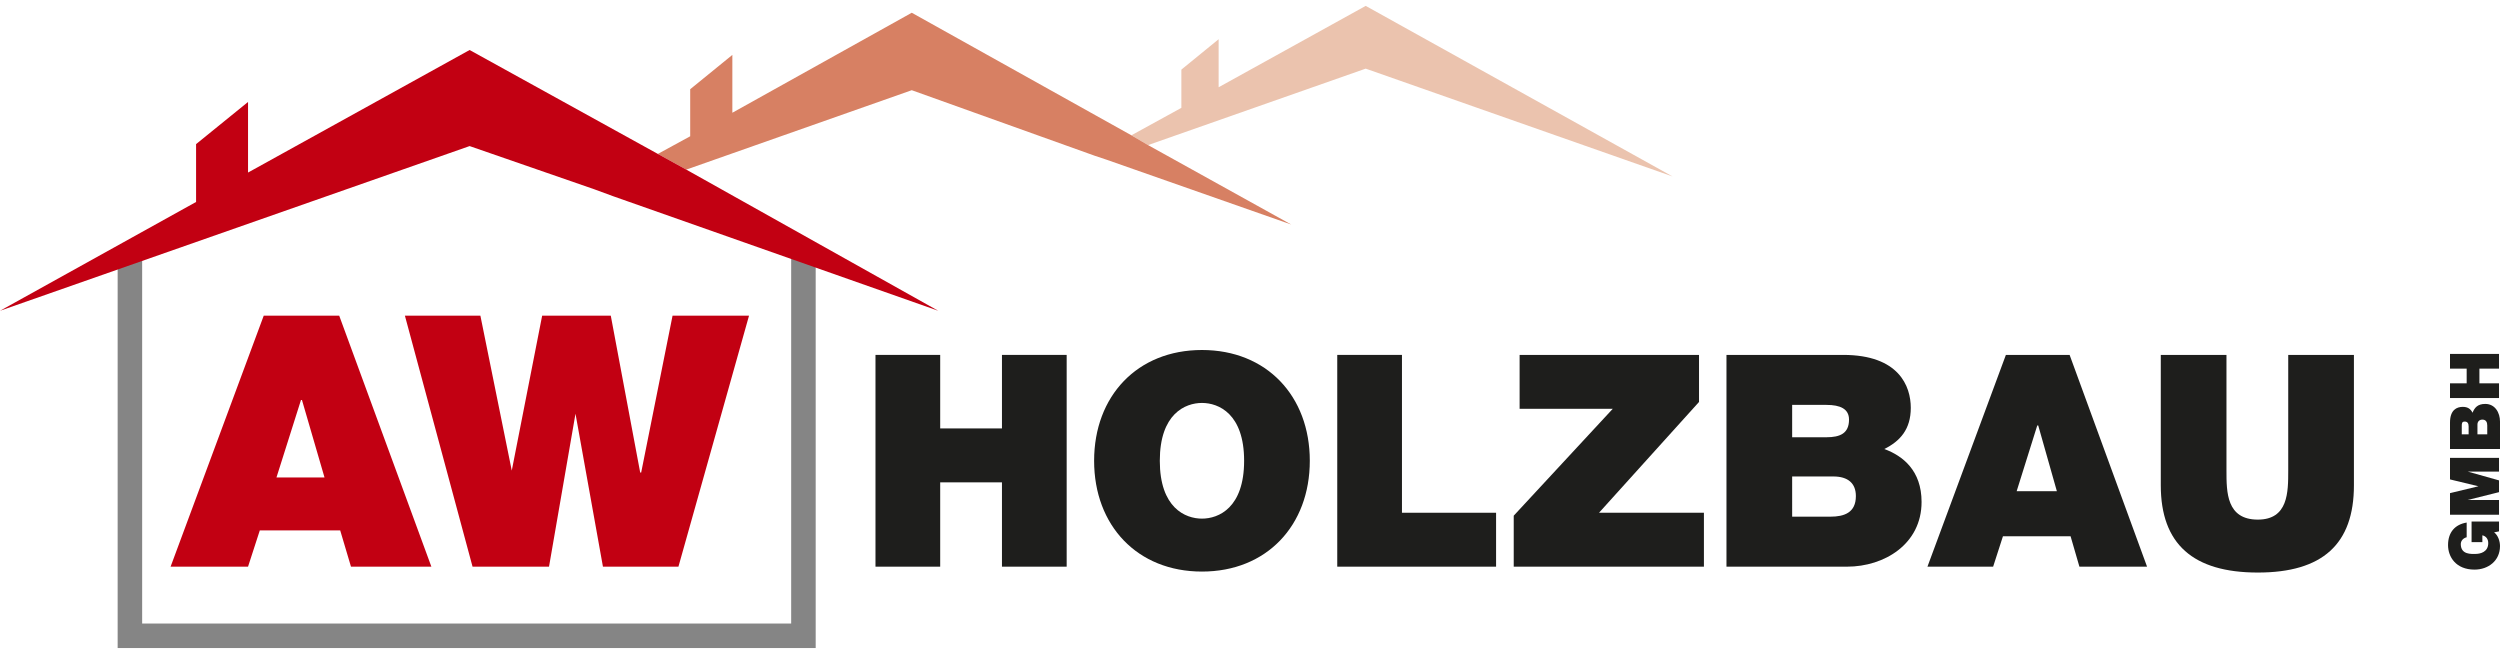
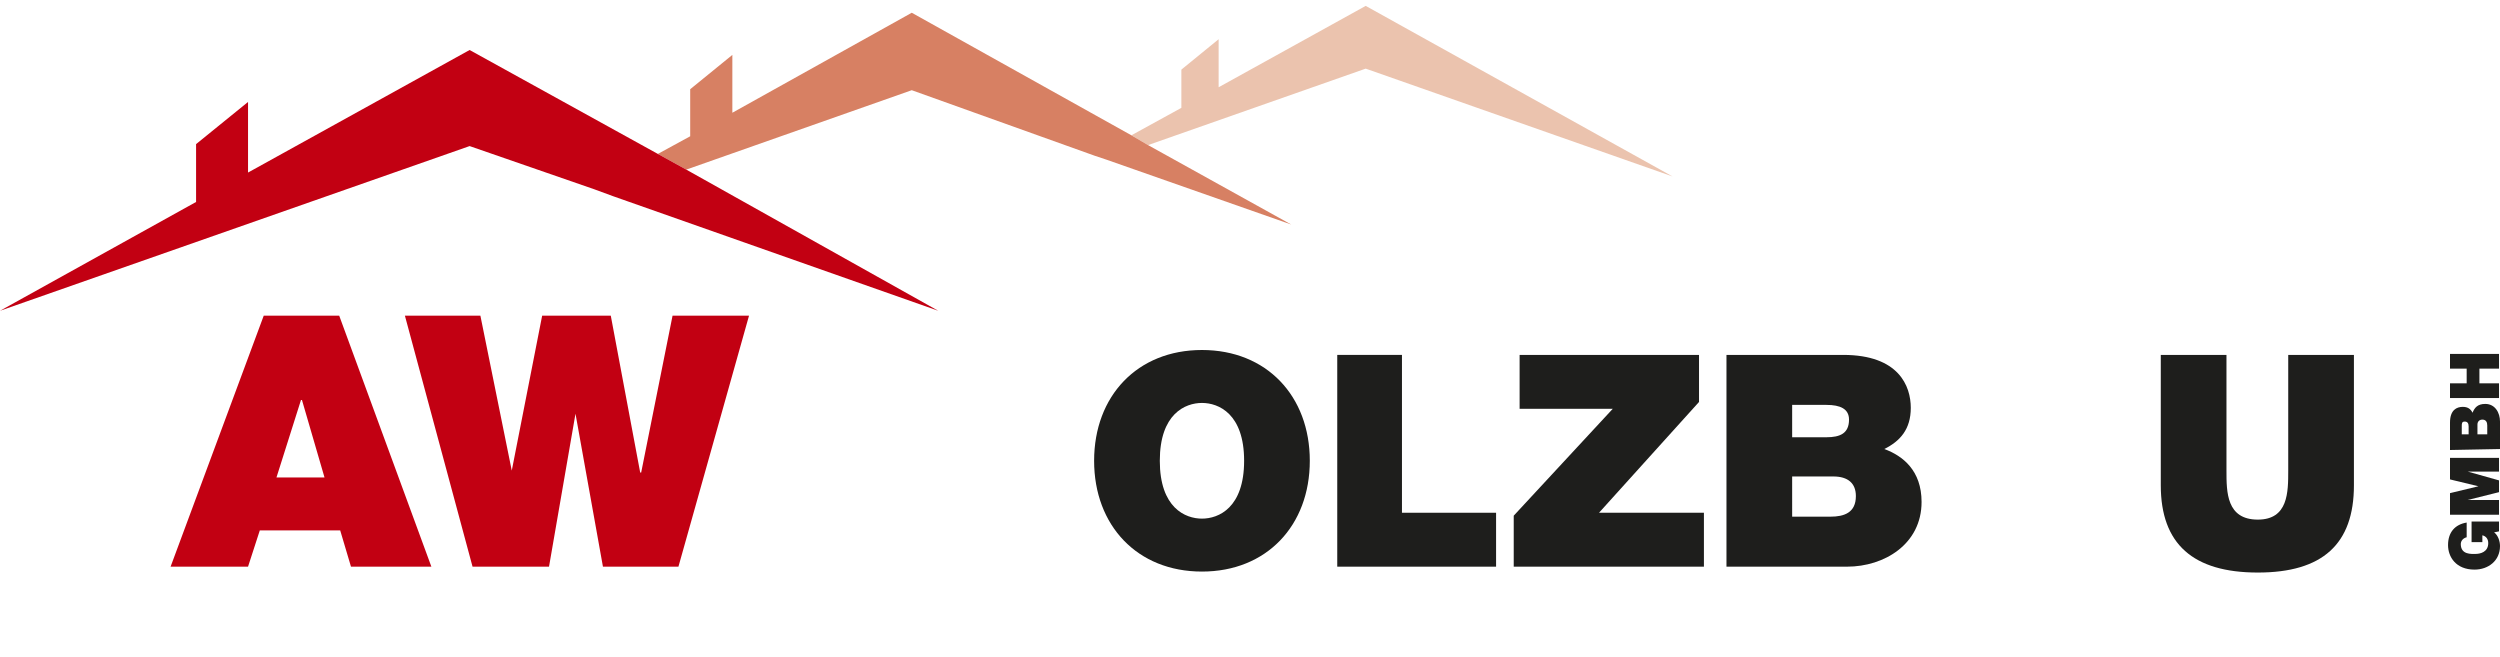
<svg xmlns="http://www.w3.org/2000/svg" version="1.1" id="Ebene_1" x="0px" y="0px" viewBox="0 0 255 67" style="enable-background:new 0 0 255 67;" xml:space="preserve">
  <style type="text/css">
	.st0{fill:#1E1E1C;}
	.st1{fill:#858585;}
	.st2{fill:#EBC3AE;}
	.st3{fill:#D78063;}
	.st4{fill:#C20012;}
</style>
  <path class="st0" d="M254.4,54.3c0.4,0.3,0.6,0.9,0.6,1.4c0,1.5-1.2,2.4-2.6,2.4c-1.9,0-2.7-1.3-2.7-2.5c0-1.3,0.7-2.1,1.9-2.3v1.5  c-0.4,0.1-0.6,0.4-0.6,0.7c0,1.1,1.1,1,1.5,1c0.5,0,1.3-0.2,1.3-1.1c0-0.4-0.2-0.7-0.6-0.8v0.7h-1.1v-2.1h2.8v1L254.4,54.3z" />
  <polygon class="st0" points="249.9,52.5 249.9,50.3 252.8,49.6 252.8,49.6 249.9,48.9 249.9,46.7 254.9,46.7 254.9,48.1 251.7,48.1   251.7,48.1 254.9,49 254.9,50.2 251.7,51 251.7,51 254.9,51 254.9,52.5 " />
-   <path class="st0" d="M249.9,45.9v-2.8c0-1.3,0.7-1.6,1.3-1.6c0.5,0,0.8,0.2,1,0.6c0.2-0.5,0.5-0.9,1.3-0.9c1,0,1.5,0.9,1.5,1.8v2.8  H249.9z M251.8,44.3v-0.8c0-0.3-0.1-0.5-0.4-0.5c-0.3,0-0.3,0.2-0.3,0.5v0.8H251.8z M253.7,44.3v-0.9c0-0.3-0.1-0.6-0.5-0.6  c-0.3,0-0.5,0.2-0.5,0.5v1H253.7z" />
+   <path class="st0" d="M249.9,45.9v-2.8c0-1.3,0.7-1.6,1.3-1.6c0.5,0,0.8,0.2,1,0.6c0.2-0.5,0.5-0.9,1.3-0.9c1,0,1.5,0.9,1.5,1.8v2.8  z M251.8,44.3v-0.8c0-0.3-0.1-0.5-0.4-0.5c-0.3,0-0.3,0.2-0.3,0.5v0.8H251.8z M253.7,44.3v-0.9c0-0.3-0.1-0.6-0.5-0.6  c-0.3,0-0.5,0.2-0.5,0.5v1H253.7z" />
  <polygon class="st0" points="249.9,40.6 249.9,39.1 251.6,39.1 251.6,37.6 249.9,37.6 249.9,36.1 254.9,36.1 254.9,37.6 252.9,37.6   252.9,39.1 254.9,39.1 254.9,40.6 " />
-   <polygon class="st0" points="89.3,36.2 95.9,36.2 95.9,43.7 102.2,43.7 102.2,36.2 108.8,36.2 108.8,57.8 102.2,57.8 102.2,49.2   95.9,49.2 95.9,57.8 89.3,57.8 " />
  <path class="st0" d="M122.6,35.7c6.6,0,11,4.7,11,11.3c0,6.6-4.4,11.3-11,11.3c-6.6,0-11-4.7-11-11.3  C111.6,40.4,116,35.7,122.6,35.7 M122.6,52.9c1.7,0,4.3-1.1,4.3-5.9c0-4.8-2.6-5.9-4.3-5.9c-1.7,0-4.3,1.1-4.3,5.9  C118.3,51.8,120.9,52.9,122.6,52.9" />
  <polygon class="st0" points="136.4,36.2 143,36.2 143,52.3 152.6,52.3 152.6,57.8 136.4,57.8 " />
  <polygon class="st0" points="154.4,52.6 164.5,41.7 155,41.7 155,36.2 173.3,36.2 173.3,41 163.1,52.3 173.8,52.3 173.8,57.8   154.4,57.8 " />
  <path class="st0" d="M176.2,36.2H188c5.7,0,6.9,3.2,6.9,5.4c0,2.2-1.1,3.4-2.7,4.2c1.9,0.7,3.8,2.2,3.8,5.4c0,4.3-3.8,6.6-7.6,6.6  h-12.3V36.2z M182.8,44.6h3.5c1.4,0,2.3-0.4,2.3-1.8c0-1.1-0.9-1.5-2.3-1.5h-3.5V44.6z M182.8,52.7h3.9c1.4,0,2.6-0.4,2.6-2.1  c0-1.3-0.8-2-2.3-2h-4.2V52.7z" />
-   <path class="st0" d="M204.6,36.2h6.5l7.9,21.6h-6.9l-0.9-3.1h-6.9l-1,3.1h-6.7L204.6,36.2z M209.8,50.1l-1.9-6.7h-0.1l-2.1,6.7  H209.8z" />
  <path class="st0" d="M240.1,49.5c0,6-3.2,8.9-9.8,8.9c-6.6,0-9.9-2.9-9.9-8.9V36.2h6.7V48c0,2.2,0,5,3.2,5c3.1,0,3.1-2.8,3.1-5V36.2  h6.7V49.5z" />
-   <polygon class="st1" points="80.7,25.6 80.7,63.6 14.5,63.6 14.5,26.1 12,26.1 12,66.1 83.2,66.1 83.2,25.6 " />
  <polygon class="st2" points="139.3,0.6 124.3,8.9 124.3,4 120.5,7.1 120.5,11 115.4,13.8 117.1,14.8 139.3,7 170.6,18 " />
  <polygon class="st3" points="117.1,14.8 115.4,13.8 93,1.3 74.7,11.5 74.7,5.6 70.4,9.1 70.4,13.9 67.1,15.7 70,17.3 93,9.2   111.7,15.9 112.9,16.3 131.7,22.9 " />
  <polygon class="st4" points="70,17.3 67.1,15.7 47.9,5.1 25.3,17.6 25.3,10.4 20,14.7 20,20.6 0,31.7 47.9,14.9 60.6,19.3 62.5,20   95.7,31.7 " />
  <path class="st4" d="M26.9,32.2h7.7L44,57.8h-8.2l-1.1-3.7h-8.2l-1.2,3.7h-7.9L26.9,32.2z M33.1,48.7l-2.3-7.9h-0.1l-2.5,7.9H33.1z" />
  <polygon class="st4" points="69.2,57.8 61.5,57.8 58.7,42.2 58.7,42.2 56,57.8 48.2,57.8 41.3,32.2 49,32.2 52.2,48 52.2,48   55.3,32.2 62.3,32.2 65.3,48.2 65.4,48.2 68.6,32.2 76.4,32.2 " />
</svg>